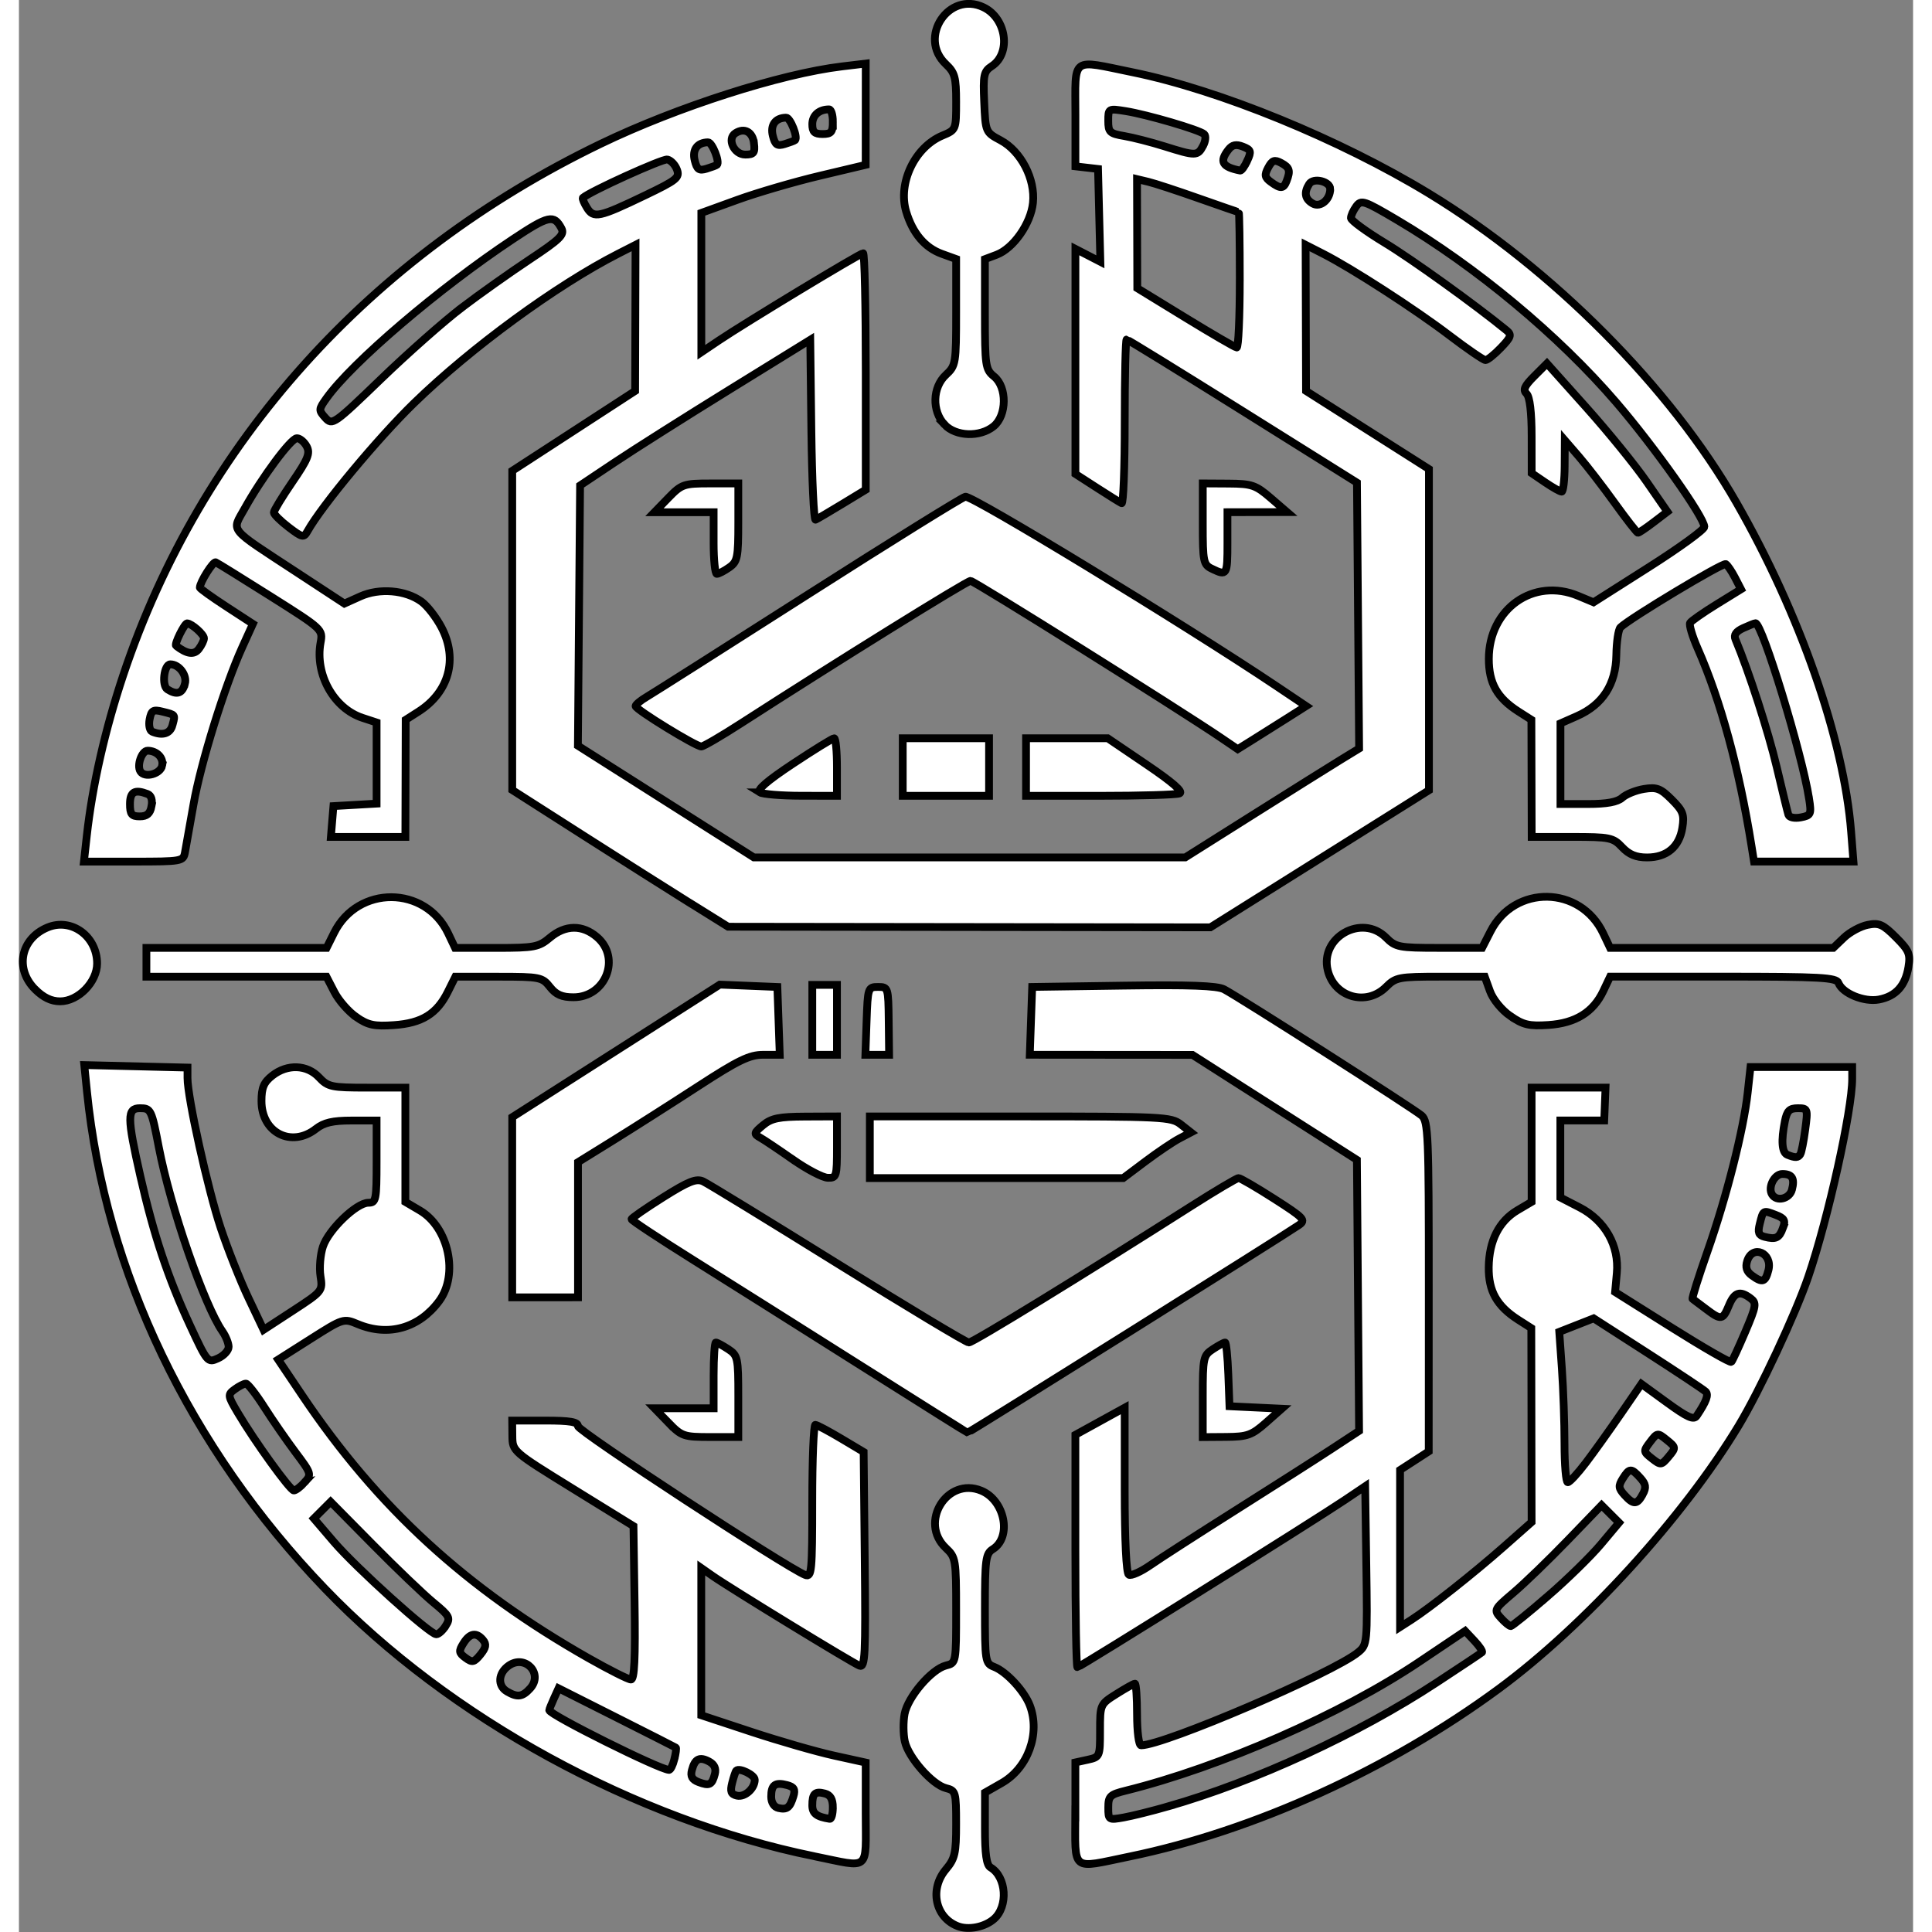
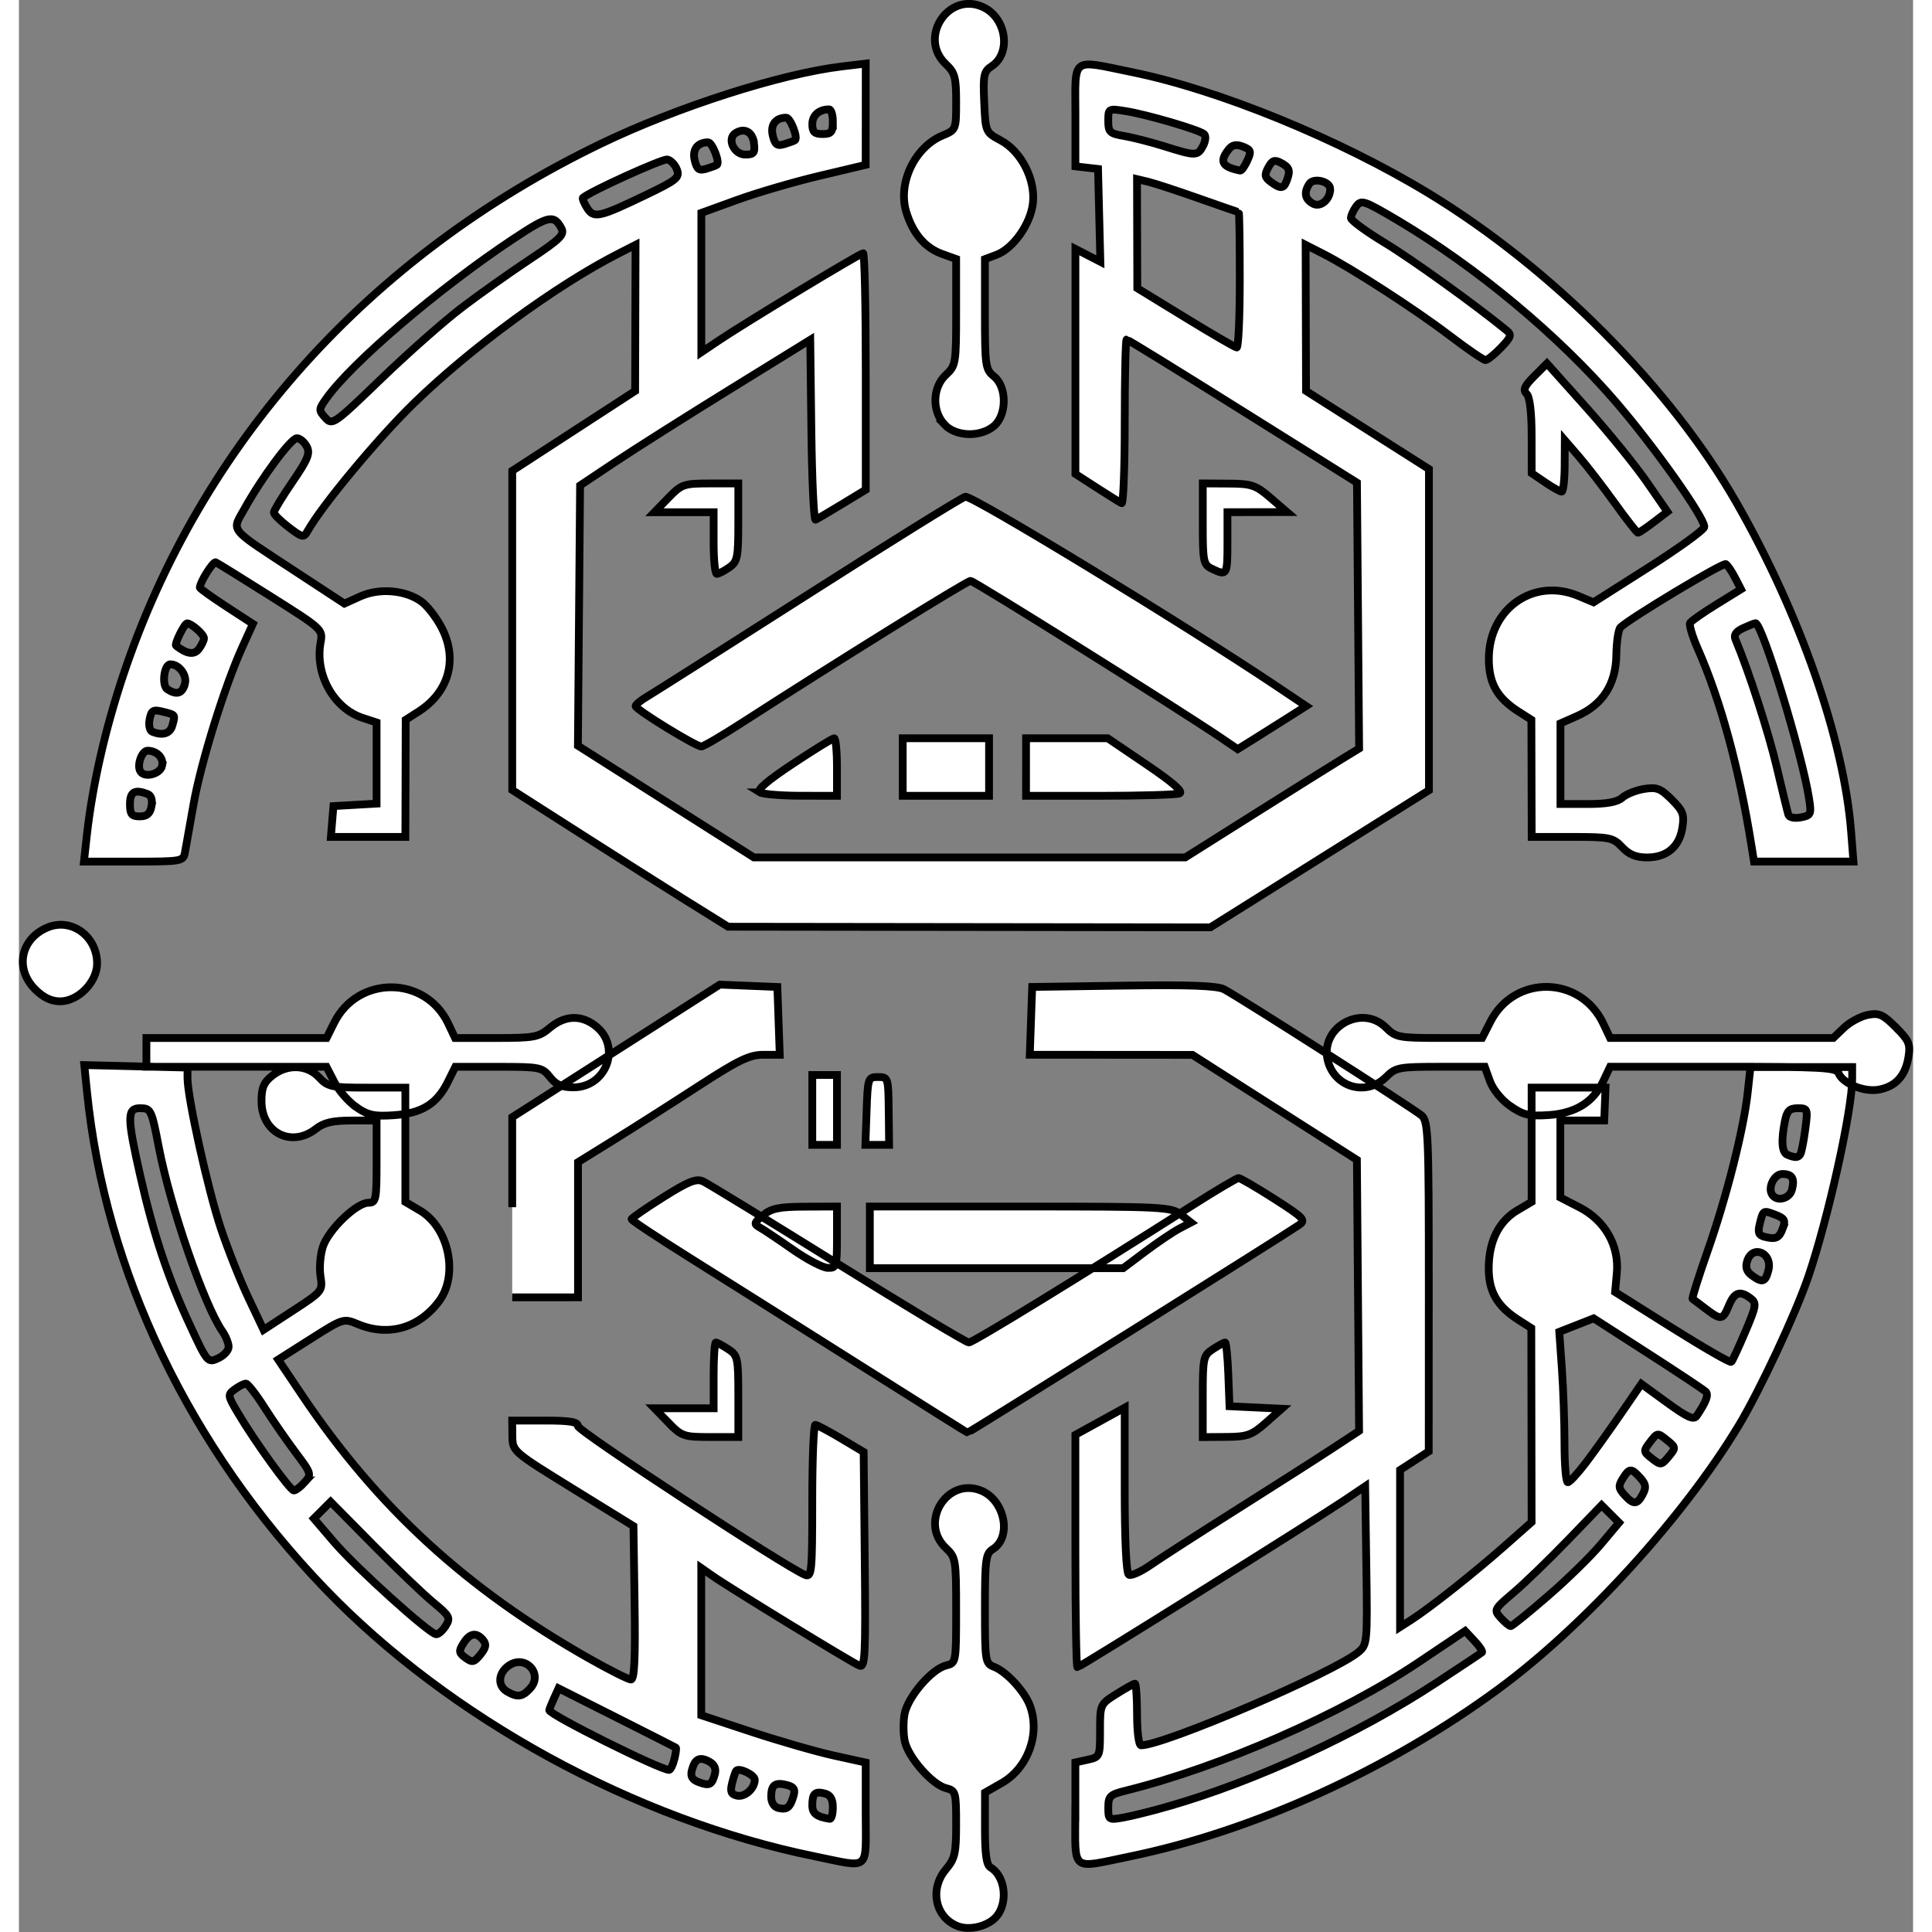
<svg xmlns="http://www.w3.org/2000/svg" xmlns:ns1="http://sodipodi.sourceforge.net/DTD/sodipodi-0.dtd" xmlns:ns2="http://www.inkscape.org/namespaces/inkscape" xmlns:ns3="http://www.openswatchbook.org/uri/2009/osb" width="64px" height="64px" viewBox="0 0 121.923 124.361" version="1.1" id="svg8" ns1:docname="logo1.svg" ns2:version="0.92.3 (2405546, 2018-03-11)">
  <rect x="0" y="0" width="121.923" height="124.361" fill="#808080" stroke="none" />
  <defs id="defs2">
    <linearGradient id="linearGradient2481" ns3:paint="solid">
      <stop style="stop-color:#000000;stop-opacity:1;" offset="0" id="stop2479" />
    </linearGradient>
    <linearGradient id="linearGradient2473" ns3:paint="solid">
      <stop style="stop-color:#000000;stop-opacity:1;" offset="0" id="stop2471" />
    </linearGradient>
    <linearGradient id="linearGradient2451" ns3:paint="solid">
      <stop style="stop-color:#000000;stop-opacity:1;" offset="0" id="stop2449" />
    </linearGradient>
    <linearGradient id="linearGradient1011" ns3:paint="solid">
      <stop style="stop-color:#ffffff;stop-opacity:1;" offset="0" id="stop1009" />
    </linearGradient>
    <linearGradient id="linearGradient831" ns3:paint="solid">
      <stop style="stop-color:#000f0f;stop-opacity:1;" offset="0" id="stop829" />
    </linearGradient>
  </defs>
  <ns1:namedview id="base" pagecolor="#ffffff" bordercolor="#666666" borderopacity="1.0" ns2:pageopacity="0.0" ns2:pageshadow="2" ns2:zoom="1.4" ns2:cx="70.204199" ns2:cy="190.41752" ns2:document-units="mm" ns2:current-layer="layer1" showgrid="false" ns2:window-width="2560" ns2:window-height="1390" ns2:window-x="0" ns2:window-y="0" ns2:window-maximized="1" fit-margin-top="0" fit-margin-left="0" fit-margin-right="0" fit-margin-bottom="0" />
  <g ns2:label="Layer 1" ns2:groupmode="layer" id="layer1" transform="translate(-42.09,-74.476)">
-     <path style="opacity:1;fill:#ffffff;fill-opacity:1;stroke:#000000;stroke-width:0.5;stroke-miterlimit:4;stroke-dasharray:none;paint-order:fill markers stroke" d="m 102.512,198.459 c -1.447,-0.567 -1.823,-2.384 -0.756,-3.652 0.586,-0.697 0.661,-1.029 0.661,-2.926 0,-2.056 -0.026,-2.146 -0.655,-2.304 -0.883,-0.222 -2.421,-1.97 -2.65,-3.012 -0.102,-0.464 -0.108,-1.259 -0.013,-1.765 0.205,-1.092 1.736,-2.884 2.663,-3.116 0.654,-0.164 0.655,-0.168 0.655,-3.553 0,-3.272 -0.023,-3.41 -0.661,-4.01 -1.751,-1.645 0.078,-4.603 2.281,-3.691 1.521,0.63 1.984,2.989 0.738,3.767 -0.456,0.285 -0.505,0.657 -0.505,3.83 0,3.4 0.019,3.522 0.595,3.746 0.791,0.307 1.949,1.559 2.298,2.485 0.684,1.81 -0.119,4.023 -1.811,4.989 l -1.078,0.616 -0.002,2.302 c -0.002,1.657 0.098,2.361 0.356,2.514 1.029,0.608 1.156,2.513 0.222,3.324 -0.603,0.524 -1.646,0.727 -2.338,0.456 z M 93.29,193.963 C 81.741,191.603 69.803,185.076 61.794,176.742 53.067,167.66 47.639,156.328 46.471,144.753 l -0.174,-1.72 3.322,0.081 3.322,0.081 v 0.679 c 0,1.253 1.307,7.15 2.138,9.649 0.453,1.361 1.258,3.391 1.79,4.513 l 0.967,2.039 1.908,-1.245 c 1.886,-1.231 1.906,-1.256 1.756,-2.21 -0.083,-0.531 -0.012,-1.386 0.158,-1.901 0.359,-1.088 2.157,-2.823 2.926,-2.823 0.493,0 0.528,-0.178 0.528,-2.646 v -2.646 h -1.612 c -1.211,0 -1.779,0.132 -2.285,0.529 -1.579,1.242 -3.512,0.26 -3.512,-1.784 0,-0.86 0.146,-1.203 0.697,-1.637 0.966,-0.76 2.232,-0.712 3.007,0.113 0.577,0.614 0.799,0.661 3.089,0.661 h 2.467 v 3.678 3.678 l 0.941,0.555 c 1.853,1.093 2.496,4.123 1.237,5.824 -1.293,1.747 -3.272,2.309 -5.237,1.488 -0.917,-0.383 -0.944,-0.374 -3.027,0.948 l -2.101,1.334 1.557,2.316 c 4.848,7.21 10.545,12.436 18.435,16.91 1.327,0.753 2.55,1.368 2.718,1.368 0.222,0 0.286,-1.343 0.233,-4.938 l -0.072,-4.938 -3.893,-2.404 c -3.885,-2.399 -3.893,-2.406 -3.903,-3.396 l -0.01,-0.992 h 2.117 c 1.608,0 2.117,0.086 2.117,0.36 0,0.316 13.46,9.129 14.628,9.577 0.417,0.16 0.453,-0.211 0.453,-4.749 0,-2.708 0.089,-4.918 0.198,-4.913 0.109,0.006 0.853,0.401 1.654,0.878 l 1.455,0.868 0.071,6.957 c 0.063,6.164 0.024,6.939 -0.336,6.801 -0.45,-0.173 -8.306,-4.974 -9.459,-5.781 l -0.728,-0.509 v 4.74 4.74 l 3.241,1.071 c 1.783,0.589 4.164,1.274 5.292,1.522 l 2.051,0.451 v 3.281 c 0,3.786 0.348,3.497 -3.307,2.75 z m 1.191,-3.142 c 0,-0.533 -0.155,-0.803 -0.514,-0.897 -0.637,-0.167 -0.809,-0.005 -0.809,0.759 0,0.526 0.276,0.739 1.124,0.871 0.109,0.017 0.198,-0.313 0.198,-0.732 z m -2.536,-0.726 c 0.131,-0.433 0.036,-0.597 -0.413,-0.715 -0.767,-0.201 -1.02,-0.016 -1.02,0.744 0,0.38 0.182,0.668 0.463,0.732 0.557,0.128 0.747,-0.021 0.97,-0.762 z m -2.491,-1.058 c 0,-0.305 -0.985,-0.79 -1.189,-0.586 -0.05,0.05 -0.17,0.407 -0.267,0.794 -0.138,0.552 -0.072,0.727 0.309,0.815 0.506,0.116 1.147,-0.455 1.147,-1.023 z m -2.569,-0.363 c 0.094,-0.358 -0.03,-0.628 -0.37,-0.81 -0.615,-0.329 -0.917,-0.177 -1.109,0.557 -0.104,0.398 0.015,0.609 0.431,0.767 0.698,0.264 0.866,0.181 1.048,-0.514 z m -2.606,-0.958 c 0.096,-0.381 0.138,-0.717 0.095,-0.747 -0.043,-0.03 -1.76,-0.901 -3.815,-1.936 l -3.735,-1.882 -0.299,0.657 c -0.165,0.361 -0.299,0.7 -0.299,0.752 0,0.288 7.087,3.82 7.71,3.843 0.093,0.003 0.248,-0.305 0.344,-0.686 z m -9.279,-4.561 c 0.858,-0.948 -0.325,-2.205 -1.38,-1.466 -0.689,0.482 -0.741,1.302 -0.107,1.671 0.671,0.391 0.987,0.347 1.487,-0.205 z m -3.036,-3.115 c -0.431,-0.519 -0.849,-0.449 -1.262,0.213 -0.316,0.505 -0.299,0.62 0.135,0.938 0.433,0.318 0.552,0.291 0.961,-0.213 0.357,-0.44 0.396,-0.661 0.166,-0.938 z m -2.398,-0.917 c 0.316,-0.506 0.246,-0.637 -0.796,-1.494 -0.628,-0.517 -2.374,-2.187 -3.88,-3.712 l -2.738,-2.773 -0.539,0.539 -0.539,0.539 1.292,1.509 c 1.421,1.659 6.162,5.937 6.586,5.943 0.147,0.002 0.423,-0.246 0.613,-0.551 z m -9.088,-9.23 c 0.46,-0.508 0.442,-0.566 -0.574,-1.918 -0.576,-0.767 -1.484,-2.079 -2.017,-2.916 -0.533,-0.837 -1.067,-1.521 -1.186,-1.521 -0.12,0 -0.439,0.162 -0.711,0.361 -0.476,0.348 -0.47,0.402 0.191,1.521 1.074,1.82 3.367,4.997 3.607,4.997 0.119,0 0.43,-0.236 0.691,-0.524 z m -4.89,-8.72 c 0,-0.235 -0.18,-0.684 -0.399,-0.998 -1.164,-1.662 -3.356,-8.005 -4.095,-11.851 -0.465,-2.421 -0.51,-2.514 -1.212,-2.514 -0.841,0 -0.838,0.576 0.021,4.366 0.854,3.768 1.781,6.555 3.191,9.593 1.122,2.417 1.146,2.445 1.815,2.14 0.373,-0.17 0.679,-0.502 0.679,-0.737 z m 54.504,30.035 v -3.286 l 0.794,-0.174 c 0.781,-0.172 0.794,-0.201 0.794,-1.87 0,-1.689 0.004,-1.698 1.053,-2.36 0.579,-0.366 1.115,-0.665 1.191,-0.665 0.076,0 0.138,0.893 0.138,1.984 0,1.109 0.113,1.984 0.257,1.984 1.477,0 12.358,-4.663 13.972,-5.987 0.595,-0.488 0.602,-0.565 0.529,-5.591 l -0.074,-5.096 -1.323,0.891 c -1.958,1.319 -17.049,10.756 -17.2,10.756 -0.071,0 -0.13,-3.366 -0.13,-7.48 v -7.48 l 1.587,-0.873 1.587,-0.873 v 5.294 c 0,3.252 0.102,5.357 0.265,5.458 0.146,0.09 0.771,-0.187 1.389,-0.617 0.618,-0.429 3.088,-2.021 5.489,-3.536 2.401,-1.515 5.171,-3.284 6.155,-3.93 l 1.789,-1.175 -0.07,-8.724 -0.07,-8.724 -5.292,-3.378 -5.292,-3.378 -5.236,-0.004 -5.236,-0.004 0.077,-2.183 0.077,-2.183 5.869,-0.085 c 4.246,-0.062 6.039,0.004 6.482,0.237 1.019,0.535 12.22,7.692 12.718,8.125 0.427,0.372 0.463,1.236 0.46,11.012 l -0.003,10.608 -0.923,0.598 -0.923,0.598 v 5.055 5.055 l 0.728,-0.467 c 1.187,-0.761 4.04,-3.017 5.953,-4.708 l 1.786,-1.578 -0.01,-6.245 -0.01,-6.245 -0.828,-0.529 c -1.389,-0.888 -1.932,-1.853 -1.912,-3.394 0.023,-1.697 0.661,-2.961 1.85,-3.663 l 0.91,-0.537 v -3.678 -3.678 h 2.379 2.379 l -0.042,1.058 -0.042,1.058 h -1.412 -1.412 v 2.478 2.478 l 1.239,0.638 c 1.637,0.843 2.557,2.464 2.396,4.226 l -0.111,1.22 3.679,2.313 c 2.023,1.272 3.735,2.256 3.805,2.187 0.069,-0.069 0.474,-0.945 0.899,-1.945 0.709,-1.668 0.737,-1.847 0.336,-2.15 -0.682,-0.515 -1.039,-0.397 -1.395,0.463 -0.393,0.948 -0.499,0.963 -1.486,0.215 -0.42,-0.318 -0.804,-0.607 -0.853,-0.641 -0.049,-0.034 0.384,-1.411 0.963,-3.06 1.221,-3.478 2.326,-7.841 2.586,-10.207 l 0.181,-1.654 h 3.273 3.273 v 0.759 c 0,2.019 -1.542,8.975 -2.819,12.721 -0.827,2.423 -3.134,7.359 -4.494,9.611 -3.563,5.902 -9.899,12.851 -15.441,16.933 -7.026,5.176 -15.771,9.149 -23.747,10.79 -3.84,0.79 -3.505,1.055 -3.505,-2.771 z m 5.953,-0.451 c 5.605,-1.6 12.255,-4.665 17.284,-7.966 1.554,-1.02 2.875,-1.9 2.936,-1.956 0.061,-0.056 -0.158,-0.388 -0.487,-0.738 l -0.598,-0.637 -2.93,1.971 c -5.006,3.368 -12.802,6.791 -18.916,8.307 -1.018,0.252 -1.124,0.355 -1.124,1.092 0,0.795 0.022,0.809 0.992,0.635 0.546,-0.098 1.826,-0.416 2.844,-0.707 z m 24.477,-13.555 c 1.235,-1.07 2.768,-2.569 3.406,-3.331 l 1.16,-1.384 -0.562,-0.562 -0.562,-0.562 -2.185,2.264 c -1.202,1.245 -2.769,2.76 -3.482,3.365 -1.265,1.075 -1.285,1.114 -0.819,1.628 0.262,0.29 0.549,0.527 0.638,0.527 0.088,0 1.171,-0.876 2.406,-1.946 z m 6.094,-6.542 c 0.235,-0.44 0.202,-0.654 -0.164,-1.058 -0.579,-0.64 -0.699,-0.635 -1.125,0.047 -0.295,0.472 -0.278,0.629 0.11,1.058 0.583,0.644 0.815,0.634 1.179,-0.047 z m -3.665,-2.029 c 0.525,-0.691 1.543,-2.116 2.264,-3.165 l 1.31,-1.908 1.66,1.208 c 1.303,0.948 1.712,1.131 1.9,0.85 0.625,-0.933 0.782,-1.359 0.577,-1.563 -0.123,-0.122 -1.795,-1.233 -3.715,-2.469 l -3.493,-2.247 -1.107,0.435 -1.107,0.435 0.168,2.368 c 0.092,1.302 0.168,3.481 0.168,4.841 0,1.36 0.095,2.473 0.21,2.473 0.116,0 0.639,-0.566 1.164,-1.257 z m 5.212,-1.465 c -0.593,-0.48 -0.613,-0.478 -1.071,0.124 -0.452,0.593 -0.448,0.628 0.118,1.072 0.561,0.44 0.605,0.435 1.071,-0.124 0.475,-0.57 0.473,-0.594 -0.118,-1.072 z m 6.541,-10.933 c 0.278,-1.108 -1.026,-1.667 -1.368,-0.587 -0.128,0.402 -0.038,0.681 0.297,0.926 0.685,0.501 0.875,0.441 1.071,-0.339 z m 0.931,-2.706 c 0.181,-0.491 0.101,-0.635 -0.474,-0.854 -0.81,-0.308 -0.79,-0.32 -1.017,0.588 -0.138,0.55 -0.071,0.73 0.309,0.827 0.731,0.186 0.943,0.086 1.183,-0.561 z m 0.582,-2.471 c 0.19,-0.725 0.015,-1.012 -0.616,-1.012 -0.518,0 -0.95,0.859 -0.665,1.321 0.298,0.483 1.126,0.283 1.281,-0.308 z m 0.541,-2.284 c 0.073,-0.118 0.214,-0.832 0.314,-1.587 0.178,-1.338 0.165,-1.374 -0.48,-1.374 -0.53,0 -0.695,0.165 -0.828,0.827 -0.255,1.274 -0.198,2.026 0.165,2.173 0.504,0.203 0.684,0.195 0.828,-0.038 z m -72.861,17.279 -0.898,-0.926 h 1.904 1.904 v -2.117 c 0,-1.164 0.064,-2.117 0.142,-2.117 0.078,0 0.435,0.192 0.794,0.427 0.62,0.406 0.652,0.555 0.652,3.043 v 2.615 h -1.8 c -1.71,0 -1.845,-0.046 -2.698,-0.926 z m 34.396,-1.689 c 0,-2.488 0.032,-2.636 0.652,-3.043 0.359,-0.235 0.711,-0.427 0.783,-0.427 0.072,0 0.165,0.923 0.208,2.051 l 0.077,2.051 1.682,0.08 1.682,0.08 -1.021,0.902 c -0.904,0.798 -1.195,0.903 -2.542,0.913 l -1.521,0.011 z m -22.093,-2.036 c -3.784,-2.392 -8.635,-5.45 -10.781,-6.794 -2.146,-1.345 -3.9,-2.504 -3.897,-2.577 0.003,-0.073 0.918,-0.707 2.034,-1.409 1.637,-1.03 2.134,-1.228 2.574,-1.025 0.3,0.138 4.205,2.528 8.679,5.311 4.474,2.783 8.265,5.06 8.425,5.06 0.266,0 7.398,-4.373 14.32,-8.78 1.558,-0.992 2.927,-1.804 3.043,-1.804 0.115,3e-5 1.149,0.602 2.298,1.338 1.92,1.23 2.048,1.366 1.587,1.685 -0.951,0.659 -21.259,13.381 -21.331,13.363 -0.04,-0.01 -3.167,-1.976 -6.951,-4.368 z M 73.843,152.185 v -5.797 l 6.681,-4.267 6.681,-4.267 1.852,0.076 1.852,0.076 0.077,2.183 0.077,2.183 h -1.067 c -0.881,0 -1.607,0.351 -4.178,2.022 -1.711,1.112 -4.153,2.667 -5.426,3.456 l -2.315,1.434 v 4.35 4.35 H 75.96 73.843 Z m 18.07,-3.066 c -0.903,-0.633 -1.852,-1.269 -2.108,-1.413 -0.431,-0.241 -0.416,-0.304 0.186,-0.805 0.533,-0.443 1.032,-0.545 2.704,-0.552 l 2.051,-0.009 v 1.984 c 0,1.887 -0.029,1.983 -0.595,1.965 -0.327,-0.011 -1.334,-0.537 -2.237,-1.171 z m 4.949,-0.795 v -1.984 h 9.682 c 9.185,0 9.715,0.026 10.335,0.514 l 0.653,0.514 -0.744,0.391 c -0.409,0.215 -1.391,0.877 -2.181,1.47 l -1.437,1.08 h -8.154 -8.154 z m -3.704,-8.202 v -2.249 h 0.794 0.794 v 2.249 2.249 h -0.794 -0.794 z m 3.495,0.066 c 0.075,-2.131 0.092,-2.183 0.738,-2.183 0.65,0 0.662,0.037 0.686,2.183 l 0.025,2.183 h -0.763 -0.763 l 0.077,-2.183 z m -32.841,-0.241 c -0.497,-0.34 -1.133,-1.065 -1.415,-1.611 l -0.512,-0.992 h -5.795 -5.795 v -0.926 -0.926 h 5.799 5.799 l 0.485,-0.975 c 1.528,-3.072 5.877,-3.048 7.343,0.042 l 0.443,0.933 h 2.661 c 2.453,0 2.723,-0.052 3.447,-0.661 0.989,-0.833 2.09,-0.845 3.033,-0.034 1.552,1.335 0.557,3.871 -1.52,3.871 -0.744,0 -1.123,-0.166 -1.513,-0.661 -0.496,-0.631 -0.65,-0.661 -3.305,-0.661 H 70.182 l -0.485,0.975 c -0.705,1.418 -1.67,2.015 -3.458,2.14 -1.273,0.089 -1.674,0.004 -2.428,-0.512 z m 74.277,-0.07 c -0.56,-0.388 -1.117,-1.071 -1.31,-1.605 l -0.336,-0.929 h -2.845 c -2.682,0 -2.883,0.038 -3.507,0.661 -1.258,1.258 -3.316,0.679 -3.751,-1.057 -0.536,-2.136 2.193,-3.677 3.751,-2.118 0.621,0.621 0.83,0.661 3.422,0.661 h 2.761 l 0.538,-1.054 c 1.548,-3.035 5.793,-2.964 7.257,0.121 l 0.443,0.933 h 7.183 7.183 l 0.686,-0.657 c 0.377,-0.361 1.066,-0.733 1.53,-0.826 0.729,-0.146 0.977,-0.037 1.81,0.796 0.852,0.852 0.947,1.077 0.811,1.917 -0.196,1.211 -0.814,1.891 -1.901,2.095 -0.95,0.178 -2.343,-0.393 -2.601,-1.067 -0.135,-0.352 -1.13,-0.407 -7.428,-0.407 h -7.272 l -0.442,0.931 c -0.646,1.361 -1.79,2.067 -3.534,2.182 -1.242,0.082 -1.625,-0.009 -2.447,-0.579 z M 43.131,138.158 c -1.326,-1.326 -0.935,-3.264 0.804,-3.985 1.533,-0.635 3.186,0.57 3.186,2.324 0,1.193 -1.215,2.434 -2.381,2.434 -0.57,0 -1.08,-0.246 -1.608,-0.773 z m 42.195,-5.53 c -1.324,-0.826 -4.45,-2.806 -6.945,-4.401 l -4.537,-2.899 v -10.273 -10.273 l 3.955,-2.57 3.955,-2.57 0.013,-4.702 0.013,-4.702 -1.12,0.571 c -3.977,2.029 -9.457,6.038 -13.131,9.608 -2.33,2.264 -5.945,6.608 -6.862,8.248 -0.246,0.439 -0.332,0.421 -1.217,-0.254 -0.524,-0.4 -0.953,-0.826 -0.953,-0.947 0,-0.121 0.54,-1.009 1.199,-1.972 1,-1.46 1.152,-1.839 0.917,-2.28 -0.155,-0.29 -0.44,-0.528 -0.632,-0.528 -0.378,0 -2.247,2.517 -3.372,4.54 -0.832,1.497 -1.101,1.166 3.299,4.051 l 3.131,2.053 1.027,-0.463 c 1.227,-0.553 2.91,-0.411 3.933,0.333 0.376,0.274 0.96,1.027 1.297,1.673 1.06,2.035 0.479,4.153 -1.484,5.408 l -0.828,0.529 -0.01,3.77 -0.01,3.77 h -2.397 -2.397 l 0.082,-0.992 0.082,-0.992 1.389,-0.08 1.389,-0.08 v -2.611 -2.611 l -0.913,-0.301 c -1.845,-0.609 -3.064,-2.797 -2.694,-4.833 0.156,-0.855 0.138,-0.871 -3.197,-2.977 -1.844,-1.164 -3.442,-2.154 -3.551,-2.2 -0.168,-0.071 -1.022,1.288 -1.022,1.626 0,0.063 0.768,0.615 1.707,1.226 l 1.707,1.112 -0.681,1.499 c -1.134,2.498 -2.668,7.435 -3.137,10.098 -0.243,1.382 -0.492,2.781 -0.553,3.109 -0.108,0.578 -0.202,0.595 -3.307,0.595 H 46.274 l 0.183,-1.654 c 0.357,-3.231 1.177,-6.846 2.348,-10.351 4.985,-14.92 15.868,-27.031 30.727,-34.196 4.928,-2.377 11.588,-4.512 15.544,-4.985 l 1.521,-0.182 -0.002,3.26 -0.002,3.26 -2.974,0.706 c -1.636,0.388 -4.016,1.084 -5.289,1.546 l -2.315,0.84 v 4.486 4.486 l 1.124,-0.758 c 1.69,-1.139 9.096,-5.617 9.29,-5.617 0.093,0 0.169,3.425 0.169,7.611 v 7.611 l -1.517,0.922 c -0.835,0.507 -1.606,0.961 -1.715,1.008 -0.108,0.048 -0.229,-2.539 -0.269,-5.747 l -0.071,-5.834 -5.159,3.186 c -2.838,1.753 -6.171,3.862 -7.408,4.689 l -2.249,1.502 -0.07,8.376 -0.07,8.376 5.663,3.596 5.663,3.596 h 13.883 13.883 l 4.469,-2.816 c 2.458,-1.549 4.977,-3.127 5.597,-3.506 l 1.128,-0.689 -0.07,-8.558 -0.07,-8.558 -7.353,-4.605 c -4.044,-2.533 -7.408,-4.605 -7.474,-4.605 -0.067,0 -0.121,2.391 -0.121,5.314 0,2.923 -0.089,5.272 -0.198,5.222 -0.109,-0.051 -0.824,-0.495 -1.587,-0.988 l -1.389,-0.896 v -7.243 -7.243 l 0.803,0.415 0.803,0.415 -0.075,-2.988 -0.075,-2.988 -0.728,-0.084 -0.728,-0.084 v -3.29 c 0,-3.845 -0.345,-3.586 3.684,-2.765 5.575,1.136 13.323,4.306 19.07,7.801 7.938,4.829 15.552,12.484 19.802,19.911 4.089,7.145 6.915,15.256 7.376,21.173 l 0.15,1.918 h -3.201 -3.201 l -0.158,-0.992 c -0.8,-5.012 -1.989,-9.374 -3.469,-12.728 -0.344,-0.78 -0.563,-1.519 -0.486,-1.643 0.077,-0.124 0.845,-0.661 1.708,-1.194 l 1.569,-0.968 -0.385,-0.745 c -0.212,-0.41 -0.479,-0.803 -0.594,-0.874 -0.186,-0.115 -6.176,3.483 -6.783,4.074 -0.133,0.129 -0.252,0.933 -0.265,1.787 -0.028,1.876 -0.879,3.192 -2.535,3.923 l -1.06,0.468 v 2.595 2.595 h 1.765 c 1.219,0 1.905,-0.126 2.216,-0.408 0.248,-0.225 0.877,-0.477 1.398,-0.562 0.815,-0.132 1.063,-0.037 1.785,0.685 0.73,0.73 0.818,0.965 0.682,1.819 -0.197,1.23 -1.003,1.906 -2.273,1.906 -0.706,0 -1.158,-0.186 -1.604,-0.661 -0.581,-0.619 -0.79,-0.661 -3.221,-0.661 h -2.6 l -0.01,-3.77 -0.01,-3.77 -0.828,-0.529 c -1.378,-0.881 -1.911,-1.827 -1.911,-3.391 0,-3.228 2.877,-5.257 5.751,-4.056 l 0.991,0.414 3.565,-2.266 c 1.961,-1.246 3.565,-2.412 3.565,-2.59 0,-0.613 -3.213,-5.152 -5.672,-8.013 -3.71,-4.317 -9.022,-8.737 -14.116,-11.746 -2.124,-1.254 -2.298,-1.312 -2.621,-0.871 -0.19,0.26 -0.343,0.599 -0.339,0.753 0.004,0.154 0.977,0.867 2.163,1.585 1.752,1.06 5.854,4.009 7.846,5.64 0.353,0.289 0.309,0.429 -0.357,1.124 -0.418,0.437 -0.865,0.794 -0.992,0.794 -0.127,0 -1.165,-0.711 -2.308,-1.581 -2.216,-1.687 -6.293,-4.323 -8.145,-5.265 l -1.124,-0.573 0.013,4.702 0.013,4.702 3.956,2.514 3.956,2.514 2.6e-4,10.338 3.4e-4,10.338 -7.036,4.412 -7.036,4.412 -15.52,-0.02 -15.52,-0.02 -2.408,-1.501 z m 71.991,-6.761 c -0.448,-2.874 -3.017,-11.277 -3.448,-11.277 -0.053,0 -0.405,0.14 -0.781,0.312 -0.472,0.215 -0.63,0.441 -0.509,0.728 0.863,2.051 2.121,5.944 2.658,8.221 0.36,1.528 0.699,2.912 0.752,3.076 0.056,0.169 0.4,0.24 0.798,0.164 0.657,-0.126 0.69,-0.2 0.53,-1.224 z m -106.695,0.511 c 0.078,-0.41 -0.016,-0.702 -0.255,-0.794 -0.827,-0.317 -1.13,-0.144 -1.13,0.648 0,0.66 0.106,0.794 0.631,0.794 0.459,0 0.664,-0.176 0.755,-0.648 z m 0.689,-2.627 c 0.095,-0.498 -0.343,-0.946 -0.932,-0.954 -0.38,-0.005 -0.715,0.94 -0.473,1.332 0.276,0.446 1.3,0.171 1.405,-0.378 z m 0.663,-2.6 c 0.182,-0.695 0.214,-0.653 -0.652,-0.87 -0.593,-0.149 -0.711,-0.077 -0.821,0.498 -0.071,0.37 0.003,0.726 0.164,0.793 0.681,0.281 1.166,0.125 1.309,-0.421 z m 0.8,-2.657 c 0.149,-0.559 -0.371,-1.257 -0.937,-1.257 -0.409,0 -0.57,1.371 -0.189,1.612 0.606,0.384 0.958,0.273 1.125,-0.355 z m 1.226,-2.932 c 0,-0.249 -0.784,-0.946 -1.082,-0.962 -0.169,-0.009 -0.839,1.345 -0.714,1.442 0.695,0.54 1.163,0.606 1.465,0.208 0.182,-0.24 0.331,-0.549 0.331,-0.687 z M 70.605,94.269 c 1.126,-0.855 3.086,-2.244 4.354,-3.086 1.975,-1.312 2.269,-1.6 2.049,-2.012 -0.483,-0.903 -0.823,-0.828 -3.117,0.696 -4.755,3.157 -10.371,7.95 -12.01,10.252 -0.504,0.707 -0.507,0.766 -0.067,1.252 0.45,0.497 0.545,0.43 3.603,-2.518 1.728,-1.666 4.062,-3.728 5.189,-4.583 z m 50.07,-1.772 c 0,-2.401 -0.03,-4.366 -0.066,-4.366 -0.036,-4e-5 -1.197,-0.4 -2.58,-0.889 -1.382,-0.489 -2.841,-0.968 -3.241,-1.063 l -0.728,-0.174 0.009,3.511 0.009,3.511 3.1,1.899 c 1.705,1.044 3.189,1.907 3.298,1.918 0.109,0.011 0.198,-1.945 0.198,-4.346 z m -38.281,-5.446 c 2.043,-0.98 2.242,-1.141 2.052,-1.656 -0.116,-0.314 -0.395,-0.607 -0.62,-0.652 -0.311,-0.061 -4.982,2.058 -5.437,2.467 -0.046,0.042 0.073,0.33 0.265,0.641 0.432,0.699 0.764,0.628 3.74,-0.8 z m 44.102,-0.408 c 0,-0.494 -1.081,-0.755 -1.352,-0.326 -0.353,0.557 -0.278,0.97 0.227,1.261 0.487,0.28 1.124,-0.249 1.124,-0.934 z m -2.806,-0.518 c 0.256,-0.667 0.194,-0.868 -0.357,-1.163 -0.423,-0.226 -0.575,-0.171 -0.827,0.3 -0.257,0.48 -0.228,0.637 0.172,0.929 0.624,0.456 0.817,0.443 1.013,-0.067 z m -36.67,-1.038 c 0.201,-0.173 -0.303,-1.453 -0.571,-1.45 -0.694,0.009 -1.034,0.474 -0.858,1.173 0.146,0.58 0.281,0.673 0.763,0.525 0.323,-0.099 0.622,-0.211 0.666,-0.248 z m 34.141,-0.272 c 0.271,-0.594 0.238,-0.697 -0.288,-0.902 -0.435,-0.169 -0.682,-0.118 -0.925,0.192 -0.606,0.775 -0.413,1.12 0.751,1.35 0.086,0.017 0.293,-0.271 0.461,-0.64 z m -31.755,-1.113 c -0.085,-0.738 -0.619,-1.029 -1.198,-0.654 -0.559,0.362 -0.091,1.379 0.634,1.379 0.551,0 0.636,-0.109 0.564,-0.725 z m 28.903,0.168 c 0.164,-0.307 0.198,-0.648 0.075,-0.759 -0.303,-0.275 -3.666,-1.261 -5.052,-1.482 -1.116,-0.178 -1.124,-0.173 -1.124,0.625 0,0.728 0.097,0.821 1.028,0.978 0.565,0.096 1.726,0.393 2.58,0.661 2.026,0.636 2.141,0.635 2.493,-0.022 z m -26.262,-0.37 c 0.201,-0.173 -0.303,-1.453 -0.571,-1.45 -0.694,0.009 -1.034,0.474 -0.858,1.173 0.146,0.58 0.281,0.673 0.763,0.525 0.323,-0.099 0.622,-0.211 0.666,-0.248 z m 2.435,-1.189 c 0,-0.437 -0.109,-0.794 -0.243,-0.794 -0.648,0 -1.08,0.382 -1.08,0.954 0,0.499 0.14,0.633 0.661,0.633 0.559,0 0.661,-0.123 0.661,-0.794 z m -4.7,43.171 c -0.226,-0.144 0.463,-0.741 2.134,-1.848 1.357,-0.9 2.55,-1.636 2.649,-1.636 0.1,0 0.181,0.833 0.181,1.852 v 1.852 l -2.315,-0.004 c -1.273,-0.002 -2.465,-0.1 -2.649,-0.216 z m 9.198,-1.632 v -1.852 h 2.778 2.778 v 1.852 1.852 h -2.778 -2.778 z m 7.937,0 v -1.852 h 2.629 2.629 l 2.508,1.7 c 1.681,1.14 2.377,1.75 2.111,1.852 -0.218,0.084 -2.529,0.152 -5.137,0.152 h -4.741 z m 12.568,-1.87 c -2.781,-1.886 -15.907,-10.111 -16.14,-10.113 -0.237,-0.002 -8.674,5.235 -14.76,9.161 -1.278,0.825 -2.435,1.5 -2.57,1.5 -0.351,0 -4.234,-2.385 -4.232,-2.599 8e-4,-0.098 0.328,-0.371 0.728,-0.605 0.399,-0.235 5.07,-3.2 10.378,-6.589 5.309,-3.39 9.863,-6.218 10.119,-6.285 0.416,-0.109 14.169,8.263 20.001,12.175 l 1.937,1.3 -1.276,0.81 c -0.702,0.446 -1.692,1.07 -2.202,1.387 l -0.926,0.577 z M 86.807,109.431 v -1.984 h -1.904 -1.904 l 0.898,-0.926 c 0.853,-0.88 0.988,-0.926 2.698,-0.926 h 1.8 v 2.499 c 0,2.282 -0.051,2.534 -0.588,2.91 -0.323,0.227 -0.681,0.412 -0.794,0.412 -0.113,0 -0.206,-0.893 -0.206,-1.984 z m 32.081,1.661 c -0.558,-0.269 -0.595,-0.452 -0.595,-2.893 v -2.605 l 1.654,0.01 c 1.497,0.009 1.754,0.096 2.712,0.922 l 1.058,0.912 -1.918,0.004 -1.918,0.004 v 1.984 c 0,2.075 -0.03,2.126 -0.992,1.661 z m 25.919,-4.241 c -0.759,-1.055 -1.792,-2.394 -2.296,-2.977 l -0.915,-1.058 -0.01,1.654 c -0.005,0.909 -0.092,1.654 -0.192,1.654 -0.1,0 -0.576,-0.268 -1.057,-0.595 l -0.874,-0.595 -0.002,-2.394 c -0.001,-1.524 -0.119,-2.511 -0.323,-2.716 -0.252,-0.252 -0.146,-0.497 0.493,-1.136 l 0.815,-0.815 2.545,2.844 c 1.4,1.564 3.144,3.711 3.877,4.771 l 1.332,1.927 -0.889,0.678 c -0.489,0.373 -0.942,0.678 -1.006,0.678 -0.064,0 -0.738,-0.863 -1.497,-1.918 z m -43.137,-5.044 c -0.821,-0.874 -0.78,-2.398 0.086,-3.201 0.64,-0.593 0.661,-0.725 0.661,-4.035 v -3.422 l -0.918,-0.332 c -1.095,-0.396 -1.881,-1.326 -2.299,-2.721 -0.55,-1.836 0.554,-4.15 2.335,-4.895 0.877,-0.366 0.882,-0.378 0.882,-2.171 0,-1.58 -0.082,-1.879 -0.661,-2.424 -1.821,-1.711 0.183,-4.734 2.425,-3.659 1.478,0.709 1.792,2.96 0.528,3.787 -0.515,0.337 -0.564,0.567 -0.487,2.314 0.085,1.934 0.088,1.942 1.058,2.461 1.315,0.704 2.241,2.494 2.081,4.025 -0.139,1.334 -1.258,2.931 -2.342,3.34 l -0.75,0.283 v 3.538 c 0,3.339 0.033,3.564 0.589,4.015 0.846,0.685 0.829,2.513 -0.029,3.208 -0.883,0.715 -2.434,0.661 -3.16,-0.111 z" id="path146" ns2:connector-curvature="0" />
+     <path style="opacity:1;fill:#ffffff;fill-opacity:1;stroke:#000000;stroke-width:0.5;stroke-miterlimit:4;stroke-dasharray:none;paint-order:fill markers stroke" d="m 102.512,198.459 c -1.447,-0.567 -1.823,-2.384 -0.756,-3.652 0.586,-0.697 0.661,-1.029 0.661,-2.926 0,-2.056 -0.026,-2.146 -0.655,-2.304 -0.883,-0.222 -2.421,-1.97 -2.65,-3.012 -0.102,-0.464 -0.108,-1.259 -0.013,-1.765 0.205,-1.092 1.736,-2.884 2.663,-3.116 0.654,-0.164 0.655,-0.168 0.655,-3.553 0,-3.272 -0.023,-3.41 -0.661,-4.01 -1.751,-1.645 0.078,-4.603 2.281,-3.691 1.521,0.63 1.984,2.989 0.738,3.767 -0.456,0.285 -0.505,0.657 -0.505,3.83 0,3.4 0.019,3.522 0.595,3.746 0.791,0.307 1.949,1.559 2.298,2.485 0.684,1.81 -0.119,4.023 -1.811,4.989 l -1.078,0.616 -0.002,2.302 c -0.002,1.657 0.098,2.361 0.356,2.514 1.029,0.608 1.156,2.513 0.222,3.324 -0.603,0.524 -1.646,0.727 -2.338,0.456 z M 93.29,193.963 C 81.741,191.603 69.803,185.076 61.794,176.742 53.067,167.66 47.639,156.328 46.471,144.753 l -0.174,-1.72 3.322,0.081 3.322,0.081 v 0.679 c 0,1.253 1.307,7.15 2.138,9.649 0.453,1.361 1.258,3.391 1.79,4.513 l 0.967,2.039 1.908,-1.245 c 1.886,-1.231 1.906,-1.256 1.756,-2.21 -0.083,-0.531 -0.012,-1.386 0.158,-1.901 0.359,-1.088 2.157,-2.823 2.926,-2.823 0.493,0 0.528,-0.178 0.528,-2.646 v -2.646 h -1.612 c -1.211,0 -1.779,0.132 -2.285,0.529 -1.579,1.242 -3.512,0.26 -3.512,-1.784 0,-0.86 0.146,-1.203 0.697,-1.637 0.966,-0.76 2.232,-0.712 3.007,0.113 0.577,0.614 0.799,0.661 3.089,0.661 h 2.467 v 3.678 3.678 l 0.941,0.555 c 1.853,1.093 2.496,4.123 1.237,5.824 -1.293,1.747 -3.272,2.309 -5.237,1.488 -0.917,-0.383 -0.944,-0.374 -3.027,0.948 l -2.101,1.334 1.557,2.316 c 4.848,7.21 10.545,12.436 18.435,16.91 1.327,0.753 2.55,1.368 2.718,1.368 0.222,0 0.286,-1.343 0.233,-4.938 l -0.072,-4.938 -3.893,-2.404 c -3.885,-2.399 -3.893,-2.406 -3.903,-3.396 l -0.01,-0.992 h 2.117 c 1.608,0 2.117,0.086 2.117,0.36 0,0.316 13.46,9.129 14.628,9.577 0.417,0.16 0.453,-0.211 0.453,-4.749 0,-2.708 0.089,-4.918 0.198,-4.913 0.109,0.006 0.853,0.401 1.654,0.878 l 1.455,0.868 0.071,6.957 c 0.063,6.164 0.024,6.939 -0.336,6.801 -0.45,-0.173 -8.306,-4.974 -9.459,-5.781 l -0.728,-0.509 v 4.74 4.74 l 3.241,1.071 c 1.783,0.589 4.164,1.274 5.292,1.522 l 2.051,0.451 v 3.281 c 0,3.786 0.348,3.497 -3.307,2.75 z m 1.191,-3.142 c 0,-0.533 -0.155,-0.803 -0.514,-0.897 -0.637,-0.167 -0.809,-0.005 -0.809,0.759 0,0.526 0.276,0.739 1.124,0.871 0.109,0.017 0.198,-0.313 0.198,-0.732 z m -2.536,-0.726 c 0.131,-0.433 0.036,-0.597 -0.413,-0.715 -0.767,-0.201 -1.02,-0.016 -1.02,0.744 0,0.38 0.182,0.668 0.463,0.732 0.557,0.128 0.747,-0.021 0.97,-0.762 z m -2.491,-1.058 c 0,-0.305 -0.985,-0.79 -1.189,-0.586 -0.05,0.05 -0.17,0.407 -0.267,0.794 -0.138,0.552 -0.072,0.727 0.309,0.815 0.506,0.116 1.147,-0.455 1.147,-1.023 z m -2.569,-0.363 c 0.094,-0.358 -0.03,-0.628 -0.37,-0.81 -0.615,-0.329 -0.917,-0.177 -1.109,0.557 -0.104,0.398 0.015,0.609 0.431,0.767 0.698,0.264 0.866,0.181 1.048,-0.514 z m -2.606,-0.958 c 0.096,-0.381 0.138,-0.717 0.095,-0.747 -0.043,-0.03 -1.76,-0.901 -3.815,-1.936 l -3.735,-1.882 -0.299,0.657 c -0.165,0.361 -0.299,0.7 -0.299,0.752 0,0.288 7.087,3.82 7.71,3.843 0.093,0.003 0.248,-0.305 0.344,-0.686 z m -9.279,-4.561 c 0.858,-0.948 -0.325,-2.205 -1.38,-1.466 -0.689,0.482 -0.741,1.302 -0.107,1.671 0.671,0.391 0.987,0.347 1.487,-0.205 z m -3.036,-3.115 c -0.431,-0.519 -0.849,-0.449 -1.262,0.213 -0.316,0.505 -0.299,0.62 0.135,0.938 0.433,0.318 0.552,0.291 0.961,-0.213 0.357,-0.44 0.396,-0.661 0.166,-0.938 z m -2.398,-0.917 c 0.316,-0.506 0.246,-0.637 -0.796,-1.494 -0.628,-0.517 -2.374,-2.187 -3.88,-3.712 l -2.738,-2.773 -0.539,0.539 -0.539,0.539 1.292,1.509 c 1.421,1.659 6.162,5.937 6.586,5.943 0.147,0.002 0.423,-0.246 0.613,-0.551 z m -9.088,-9.23 c 0.46,-0.508 0.442,-0.566 -0.574,-1.918 -0.576,-0.767 -1.484,-2.079 -2.017,-2.916 -0.533,-0.837 -1.067,-1.521 -1.186,-1.521 -0.12,0 -0.439,0.162 -0.711,0.361 -0.476,0.348 -0.47,0.402 0.191,1.521 1.074,1.82 3.367,4.997 3.607,4.997 0.119,0 0.43,-0.236 0.691,-0.524 z m -4.89,-8.72 c 0,-0.235 -0.18,-0.684 -0.399,-0.998 -1.164,-1.662 -3.356,-8.005 -4.095,-11.851 -0.465,-2.421 -0.51,-2.514 -1.212,-2.514 -0.841,0 -0.838,0.576 0.021,4.366 0.854,3.768 1.781,6.555 3.191,9.593 1.122,2.417 1.146,2.445 1.815,2.14 0.373,-0.17 0.679,-0.502 0.679,-0.737 z m 54.504,30.035 v -3.286 l 0.794,-0.174 c 0.781,-0.172 0.794,-0.201 0.794,-1.87 0,-1.689 0.004,-1.698 1.053,-2.36 0.579,-0.366 1.115,-0.665 1.191,-0.665 0.076,0 0.138,0.893 0.138,1.984 0,1.109 0.113,1.984 0.257,1.984 1.477,0 12.358,-4.663 13.972,-5.987 0.595,-0.488 0.602,-0.565 0.529,-5.591 l -0.074,-5.096 -1.323,0.891 c -1.958,1.319 -17.049,10.756 -17.2,10.756 -0.071,0 -0.13,-3.366 -0.13,-7.48 v -7.48 l 1.587,-0.873 1.587,-0.873 v 5.294 c 0,3.252 0.102,5.357 0.265,5.458 0.146,0.09 0.771,-0.187 1.389,-0.617 0.618,-0.429 3.088,-2.021 5.489,-3.536 2.401,-1.515 5.171,-3.284 6.155,-3.93 l 1.789,-1.175 -0.07,-8.724 -0.07,-8.724 -5.292,-3.378 -5.292,-3.378 -5.236,-0.004 -5.236,-0.004 0.077,-2.183 0.077,-2.183 5.869,-0.085 c 4.246,-0.062 6.039,0.004 6.482,0.237 1.019,0.535 12.22,7.692 12.718,8.125 0.427,0.372 0.463,1.236 0.46,11.012 l -0.003,10.608 -0.923,0.598 -0.923,0.598 v 5.055 5.055 l 0.728,-0.467 c 1.187,-0.761 4.04,-3.017 5.953,-4.708 l 1.786,-1.578 -0.01,-6.245 -0.01,-6.245 -0.828,-0.529 c -1.389,-0.888 -1.932,-1.853 -1.912,-3.394 0.023,-1.697 0.661,-2.961 1.85,-3.663 l 0.91,-0.537 v -3.678 -3.678 h 2.379 2.379 l -0.042,1.058 -0.042,1.058 h -1.412 -1.412 v 2.478 2.478 l 1.239,0.638 c 1.637,0.843 2.557,2.464 2.396,4.226 l -0.111,1.22 3.679,2.313 c 2.023,1.272 3.735,2.256 3.805,2.187 0.069,-0.069 0.474,-0.945 0.899,-1.945 0.709,-1.668 0.737,-1.847 0.336,-2.15 -0.682,-0.515 -1.039,-0.397 -1.395,0.463 -0.393,0.948 -0.499,0.963 -1.486,0.215 -0.42,-0.318 -0.804,-0.607 -0.853,-0.641 -0.049,-0.034 0.384,-1.411 0.963,-3.06 1.221,-3.478 2.326,-7.841 2.586,-10.207 l 0.181,-1.654 h 3.273 3.273 v 0.759 c 0,2.019 -1.542,8.975 -2.819,12.721 -0.827,2.423 -3.134,7.359 -4.494,9.611 -3.563,5.902 -9.899,12.851 -15.441,16.933 -7.026,5.176 -15.771,9.149 -23.747,10.79 -3.84,0.79 -3.505,1.055 -3.505,-2.771 z m 5.953,-0.451 c 5.605,-1.6 12.255,-4.665 17.284,-7.966 1.554,-1.02 2.875,-1.9 2.936,-1.956 0.061,-0.056 -0.158,-0.388 -0.487,-0.738 l -0.598,-0.637 -2.93,1.971 c -5.006,3.368 -12.802,6.791 -18.916,8.307 -1.018,0.252 -1.124,0.355 -1.124,1.092 0,0.795 0.022,0.809 0.992,0.635 0.546,-0.098 1.826,-0.416 2.844,-0.707 z m 24.477,-13.555 c 1.235,-1.07 2.768,-2.569 3.406,-3.331 l 1.16,-1.384 -0.562,-0.562 -0.562,-0.562 -2.185,2.264 c -1.202,1.245 -2.769,2.76 -3.482,3.365 -1.265,1.075 -1.285,1.114 -0.819,1.628 0.262,0.29 0.549,0.527 0.638,0.527 0.088,0 1.171,-0.876 2.406,-1.946 z m 6.094,-6.542 c 0.235,-0.44 0.202,-0.654 -0.164,-1.058 -0.579,-0.64 -0.699,-0.635 -1.125,0.047 -0.295,0.472 -0.278,0.629 0.11,1.058 0.583,0.644 0.815,0.634 1.179,-0.047 z m -3.665,-2.029 c 0.525,-0.691 1.543,-2.116 2.264,-3.165 l 1.31,-1.908 1.66,1.208 c 1.303,0.948 1.712,1.131 1.9,0.85 0.625,-0.933 0.782,-1.359 0.577,-1.563 -0.123,-0.122 -1.795,-1.233 -3.715,-2.469 l -3.493,-2.247 -1.107,0.435 -1.107,0.435 0.168,2.368 c 0.092,1.302 0.168,3.481 0.168,4.841 0,1.36 0.095,2.473 0.21,2.473 0.116,0 0.639,-0.566 1.164,-1.257 z m 5.212,-1.465 c -0.593,-0.48 -0.613,-0.478 -1.071,0.124 -0.452,0.593 -0.448,0.628 0.118,1.072 0.561,0.44 0.605,0.435 1.071,-0.124 0.475,-0.57 0.473,-0.594 -0.118,-1.072 z m 6.541,-10.933 c 0.278,-1.108 -1.026,-1.667 -1.368,-0.587 -0.128,0.402 -0.038,0.681 0.297,0.926 0.685,0.501 0.875,0.441 1.071,-0.339 z m 0.931,-2.706 c 0.181,-0.491 0.101,-0.635 -0.474,-0.854 -0.81,-0.308 -0.79,-0.32 -1.017,0.588 -0.138,0.55 -0.071,0.73 0.309,0.827 0.731,0.186 0.943,0.086 1.183,-0.561 z m 0.582,-2.471 c 0.19,-0.725 0.015,-1.012 -0.616,-1.012 -0.518,0 -0.95,0.859 -0.665,1.321 0.298,0.483 1.126,0.283 1.281,-0.308 z m 0.541,-2.284 c 0.073,-0.118 0.214,-0.832 0.314,-1.587 0.178,-1.338 0.165,-1.374 -0.48,-1.374 -0.53,0 -0.695,0.165 -0.828,0.827 -0.255,1.274 -0.198,2.026 0.165,2.173 0.504,0.203 0.684,0.195 0.828,-0.038 z m -72.861,17.279 -0.898,-0.926 h 1.904 1.904 v -2.117 c 0,-1.164 0.064,-2.117 0.142,-2.117 0.078,0 0.435,0.192 0.794,0.427 0.62,0.406 0.652,0.555 0.652,3.043 v 2.615 h -1.8 c -1.71,0 -1.845,-0.046 -2.698,-0.926 z m 34.396,-1.689 c 0,-2.488 0.032,-2.636 0.652,-3.043 0.359,-0.235 0.711,-0.427 0.783,-0.427 0.072,0 0.165,0.923 0.208,2.051 l 0.077,2.051 1.682,0.08 1.682,0.08 -1.021,0.902 c -0.904,0.798 -1.195,0.903 -2.542,0.913 l -1.521,0.011 z m -22.093,-2.036 c -3.784,-2.392 -8.635,-5.45 -10.781,-6.794 -2.146,-1.345 -3.9,-2.504 -3.897,-2.577 0.003,-0.073 0.918,-0.707 2.034,-1.409 1.637,-1.03 2.134,-1.228 2.574,-1.025 0.3,0.138 4.205,2.528 8.679,5.311 4.474,2.783 8.265,5.06 8.425,5.06 0.266,0 7.398,-4.373 14.32,-8.78 1.558,-0.992 2.927,-1.804 3.043,-1.804 0.115,3e-5 1.149,0.602 2.298,1.338 1.92,1.23 2.048,1.366 1.587,1.685 -0.951,0.659 -21.259,13.381 -21.331,13.363 -0.04,-0.01 -3.167,-1.976 -6.951,-4.368 z M 73.843,152.185 v -5.797 l 6.681,-4.267 6.681,-4.267 1.852,0.076 1.852,0.076 0.077,2.183 0.077,2.183 h -1.067 c -0.881,0 -1.607,0.351 -4.178,2.022 -1.711,1.112 -4.153,2.667 -5.426,3.456 l -2.315,1.434 v 4.35 4.35 H 75.96 73.843 m 18.07,-3.066 c -0.903,-0.633 -1.852,-1.269 -2.108,-1.413 -0.431,-0.241 -0.416,-0.304 0.186,-0.805 0.533,-0.443 1.032,-0.545 2.704,-0.552 l 2.051,-0.009 v 1.984 c 0,1.887 -0.029,1.983 -0.595,1.965 -0.327,-0.011 -1.334,-0.537 -2.237,-1.171 z m 4.949,-0.795 v -1.984 h 9.682 c 9.185,0 9.715,0.026 10.335,0.514 l 0.653,0.514 -0.744,0.391 c -0.409,0.215 -1.391,0.877 -2.181,1.47 l -1.437,1.08 h -8.154 -8.154 z m -3.704,-8.202 v -2.249 h 0.794 0.794 v 2.249 2.249 h -0.794 -0.794 z m 3.495,0.066 c 0.075,-2.131 0.092,-2.183 0.738,-2.183 0.65,0 0.662,0.037 0.686,2.183 l 0.025,2.183 h -0.763 -0.763 l 0.077,-2.183 z m -32.841,-0.241 c -0.497,-0.34 -1.133,-1.065 -1.415,-1.611 l -0.512,-0.992 h -5.795 -5.795 v -0.926 -0.926 h 5.799 5.799 l 0.485,-0.975 c 1.528,-3.072 5.877,-3.048 7.343,0.042 l 0.443,0.933 h 2.661 c 2.453,0 2.723,-0.052 3.447,-0.661 0.989,-0.833 2.09,-0.845 3.033,-0.034 1.552,1.335 0.557,3.871 -1.52,3.871 -0.744,0 -1.123,-0.166 -1.513,-0.661 -0.496,-0.631 -0.65,-0.661 -3.305,-0.661 H 70.182 l -0.485,0.975 c -0.705,1.418 -1.67,2.015 -3.458,2.14 -1.273,0.089 -1.674,0.004 -2.428,-0.512 z m 74.277,-0.07 c -0.56,-0.388 -1.117,-1.071 -1.31,-1.605 l -0.336,-0.929 h -2.845 c -2.682,0 -2.883,0.038 -3.507,0.661 -1.258,1.258 -3.316,0.679 -3.751,-1.057 -0.536,-2.136 2.193,-3.677 3.751,-2.118 0.621,0.621 0.83,0.661 3.422,0.661 h 2.761 l 0.538,-1.054 c 1.548,-3.035 5.793,-2.964 7.257,0.121 l 0.443,0.933 h 7.183 7.183 l 0.686,-0.657 c 0.377,-0.361 1.066,-0.733 1.53,-0.826 0.729,-0.146 0.977,-0.037 1.81,0.796 0.852,0.852 0.947,1.077 0.811,1.917 -0.196,1.211 -0.814,1.891 -1.901,2.095 -0.95,0.178 -2.343,-0.393 -2.601,-1.067 -0.135,-0.352 -1.13,-0.407 -7.428,-0.407 h -7.272 l -0.442,0.931 c -0.646,1.361 -1.79,2.067 -3.534,2.182 -1.242,0.082 -1.625,-0.009 -2.447,-0.579 z M 43.131,138.158 c -1.326,-1.326 -0.935,-3.264 0.804,-3.985 1.533,-0.635 3.186,0.57 3.186,2.324 0,1.193 -1.215,2.434 -2.381,2.434 -0.57,0 -1.08,-0.246 -1.608,-0.773 z m 42.195,-5.53 c -1.324,-0.826 -4.45,-2.806 -6.945,-4.401 l -4.537,-2.899 v -10.273 -10.273 l 3.955,-2.57 3.955,-2.57 0.013,-4.702 0.013,-4.702 -1.12,0.571 c -3.977,2.029 -9.457,6.038 -13.131,9.608 -2.33,2.264 -5.945,6.608 -6.862,8.248 -0.246,0.439 -0.332,0.421 -1.217,-0.254 -0.524,-0.4 -0.953,-0.826 -0.953,-0.947 0,-0.121 0.54,-1.009 1.199,-1.972 1,-1.46 1.152,-1.839 0.917,-2.28 -0.155,-0.29 -0.44,-0.528 -0.632,-0.528 -0.378,0 -2.247,2.517 -3.372,4.54 -0.832,1.497 -1.101,1.166 3.299,4.051 l 3.131,2.053 1.027,-0.463 c 1.227,-0.553 2.91,-0.411 3.933,0.333 0.376,0.274 0.96,1.027 1.297,1.673 1.06,2.035 0.479,4.153 -1.484,5.408 l -0.828,0.529 -0.01,3.77 -0.01,3.77 h -2.397 -2.397 l 0.082,-0.992 0.082,-0.992 1.389,-0.08 1.389,-0.08 v -2.611 -2.611 l -0.913,-0.301 c -1.845,-0.609 -3.064,-2.797 -2.694,-4.833 0.156,-0.855 0.138,-0.871 -3.197,-2.977 -1.844,-1.164 -3.442,-2.154 -3.551,-2.2 -0.168,-0.071 -1.022,1.288 -1.022,1.626 0,0.063 0.768,0.615 1.707,1.226 l 1.707,1.112 -0.681,1.499 c -1.134,2.498 -2.668,7.435 -3.137,10.098 -0.243,1.382 -0.492,2.781 -0.553,3.109 -0.108,0.578 -0.202,0.595 -3.307,0.595 H 46.274 l 0.183,-1.654 c 0.357,-3.231 1.177,-6.846 2.348,-10.351 4.985,-14.92 15.868,-27.031 30.727,-34.196 4.928,-2.377 11.588,-4.512 15.544,-4.985 l 1.521,-0.182 -0.002,3.26 -0.002,3.26 -2.974,0.706 c -1.636,0.388 -4.016,1.084 -5.289,1.546 l -2.315,0.84 v 4.486 4.486 l 1.124,-0.758 c 1.69,-1.139 9.096,-5.617 9.29,-5.617 0.093,0 0.169,3.425 0.169,7.611 v 7.611 l -1.517,0.922 c -0.835,0.507 -1.606,0.961 -1.715,1.008 -0.108,0.048 -0.229,-2.539 -0.269,-5.747 l -0.071,-5.834 -5.159,3.186 c -2.838,1.753 -6.171,3.862 -7.408,4.689 l -2.249,1.502 -0.07,8.376 -0.07,8.376 5.663,3.596 5.663,3.596 h 13.883 13.883 l 4.469,-2.816 c 2.458,-1.549 4.977,-3.127 5.597,-3.506 l 1.128,-0.689 -0.07,-8.558 -0.07,-8.558 -7.353,-4.605 c -4.044,-2.533 -7.408,-4.605 -7.474,-4.605 -0.067,0 -0.121,2.391 -0.121,5.314 0,2.923 -0.089,5.272 -0.198,5.222 -0.109,-0.051 -0.824,-0.495 -1.587,-0.988 l -1.389,-0.896 v -7.243 -7.243 l 0.803,0.415 0.803,0.415 -0.075,-2.988 -0.075,-2.988 -0.728,-0.084 -0.728,-0.084 v -3.29 c 0,-3.845 -0.345,-3.586 3.684,-2.765 5.575,1.136 13.323,4.306 19.07,7.801 7.938,4.829 15.552,12.484 19.802,19.911 4.089,7.145 6.915,15.256 7.376,21.173 l 0.15,1.918 h -3.201 -3.201 l -0.158,-0.992 c -0.8,-5.012 -1.989,-9.374 -3.469,-12.728 -0.344,-0.78 -0.563,-1.519 -0.486,-1.643 0.077,-0.124 0.845,-0.661 1.708,-1.194 l 1.569,-0.968 -0.385,-0.745 c -0.212,-0.41 -0.479,-0.803 -0.594,-0.874 -0.186,-0.115 -6.176,3.483 -6.783,4.074 -0.133,0.129 -0.252,0.933 -0.265,1.787 -0.028,1.876 -0.879,3.192 -2.535,3.923 l -1.06,0.468 v 2.595 2.595 h 1.765 c 1.219,0 1.905,-0.126 2.216,-0.408 0.248,-0.225 0.877,-0.477 1.398,-0.562 0.815,-0.132 1.063,-0.037 1.785,0.685 0.73,0.73 0.818,0.965 0.682,1.819 -0.197,1.23 -1.003,1.906 -2.273,1.906 -0.706,0 -1.158,-0.186 -1.604,-0.661 -0.581,-0.619 -0.79,-0.661 -3.221,-0.661 h -2.6 l -0.01,-3.77 -0.01,-3.77 -0.828,-0.529 c -1.378,-0.881 -1.911,-1.827 -1.911,-3.391 0,-3.228 2.877,-5.257 5.751,-4.056 l 0.991,0.414 3.565,-2.266 c 1.961,-1.246 3.565,-2.412 3.565,-2.59 0,-0.613 -3.213,-5.152 -5.672,-8.013 -3.71,-4.317 -9.022,-8.737 -14.116,-11.746 -2.124,-1.254 -2.298,-1.312 -2.621,-0.871 -0.19,0.26 -0.343,0.599 -0.339,0.753 0.004,0.154 0.977,0.867 2.163,1.585 1.752,1.06 5.854,4.009 7.846,5.64 0.353,0.289 0.309,0.429 -0.357,1.124 -0.418,0.437 -0.865,0.794 -0.992,0.794 -0.127,0 -1.165,-0.711 -2.308,-1.581 -2.216,-1.687 -6.293,-4.323 -8.145,-5.265 l -1.124,-0.573 0.013,4.702 0.013,4.702 3.956,2.514 3.956,2.514 2.6e-4,10.338 3.4e-4,10.338 -7.036,4.412 -7.036,4.412 -15.52,-0.02 -15.52,-0.02 -2.408,-1.501 z m 71.991,-6.761 c -0.448,-2.874 -3.017,-11.277 -3.448,-11.277 -0.053,0 -0.405,0.14 -0.781,0.312 -0.472,0.215 -0.63,0.441 -0.509,0.728 0.863,2.051 2.121,5.944 2.658,8.221 0.36,1.528 0.699,2.912 0.752,3.076 0.056,0.169 0.4,0.24 0.798,0.164 0.657,-0.126 0.69,-0.2 0.53,-1.224 z m -106.695,0.511 c 0.078,-0.41 -0.016,-0.702 -0.255,-0.794 -0.827,-0.317 -1.13,-0.144 -1.13,0.648 0,0.66 0.106,0.794 0.631,0.794 0.459,0 0.664,-0.176 0.755,-0.648 z m 0.689,-2.627 c 0.095,-0.498 -0.343,-0.946 -0.932,-0.954 -0.38,-0.005 -0.715,0.94 -0.473,1.332 0.276,0.446 1.3,0.171 1.405,-0.378 z m 0.663,-2.6 c 0.182,-0.695 0.214,-0.653 -0.652,-0.87 -0.593,-0.149 -0.711,-0.077 -0.821,0.498 -0.071,0.37 0.003,0.726 0.164,0.793 0.681,0.281 1.166,0.125 1.309,-0.421 z m 0.8,-2.657 c 0.149,-0.559 -0.371,-1.257 -0.937,-1.257 -0.409,0 -0.57,1.371 -0.189,1.612 0.606,0.384 0.958,0.273 1.125,-0.355 z m 1.226,-2.932 c 0,-0.249 -0.784,-0.946 -1.082,-0.962 -0.169,-0.009 -0.839,1.345 -0.714,1.442 0.695,0.54 1.163,0.606 1.465,0.208 0.182,-0.24 0.331,-0.549 0.331,-0.687 z M 70.605,94.269 c 1.126,-0.855 3.086,-2.244 4.354,-3.086 1.975,-1.312 2.269,-1.6 2.049,-2.012 -0.483,-0.903 -0.823,-0.828 -3.117,0.696 -4.755,3.157 -10.371,7.95 -12.01,10.252 -0.504,0.707 -0.507,0.766 -0.067,1.252 0.45,0.497 0.545,0.43 3.603,-2.518 1.728,-1.666 4.062,-3.728 5.189,-4.583 z m 50.07,-1.772 c 0,-2.401 -0.03,-4.366 -0.066,-4.366 -0.036,-4e-5 -1.197,-0.4 -2.58,-0.889 -1.382,-0.489 -2.841,-0.968 -3.241,-1.063 l -0.728,-0.174 0.009,3.511 0.009,3.511 3.1,1.899 c 1.705,1.044 3.189,1.907 3.298,1.918 0.109,0.011 0.198,-1.945 0.198,-4.346 z m -38.281,-5.446 c 2.043,-0.98 2.242,-1.141 2.052,-1.656 -0.116,-0.314 -0.395,-0.607 -0.62,-0.652 -0.311,-0.061 -4.982,2.058 -5.437,2.467 -0.046,0.042 0.073,0.33 0.265,0.641 0.432,0.699 0.764,0.628 3.74,-0.8 z m 44.102,-0.408 c 0,-0.494 -1.081,-0.755 -1.352,-0.326 -0.353,0.557 -0.278,0.97 0.227,1.261 0.487,0.28 1.124,-0.249 1.124,-0.934 z m -2.806,-0.518 c 0.256,-0.667 0.194,-0.868 -0.357,-1.163 -0.423,-0.226 -0.575,-0.171 -0.827,0.3 -0.257,0.48 -0.228,0.637 0.172,0.929 0.624,0.456 0.817,0.443 1.013,-0.067 z m -36.67,-1.038 c 0.201,-0.173 -0.303,-1.453 -0.571,-1.45 -0.694,0.009 -1.034,0.474 -0.858,1.173 0.146,0.58 0.281,0.673 0.763,0.525 0.323,-0.099 0.622,-0.211 0.666,-0.248 z m 34.141,-0.272 c 0.271,-0.594 0.238,-0.697 -0.288,-0.902 -0.435,-0.169 -0.682,-0.118 -0.925,0.192 -0.606,0.775 -0.413,1.12 0.751,1.35 0.086,0.017 0.293,-0.271 0.461,-0.64 z m -31.755,-1.113 c -0.085,-0.738 -0.619,-1.029 -1.198,-0.654 -0.559,0.362 -0.091,1.379 0.634,1.379 0.551,0 0.636,-0.109 0.564,-0.725 z m 28.903,0.168 c 0.164,-0.307 0.198,-0.648 0.075,-0.759 -0.303,-0.275 -3.666,-1.261 -5.052,-1.482 -1.116,-0.178 -1.124,-0.173 -1.124,0.625 0,0.728 0.097,0.821 1.028,0.978 0.565,0.096 1.726,0.393 2.58,0.661 2.026,0.636 2.141,0.635 2.493,-0.022 z m -26.262,-0.37 c 0.201,-0.173 -0.303,-1.453 -0.571,-1.45 -0.694,0.009 -1.034,0.474 -0.858,1.173 0.146,0.58 0.281,0.673 0.763,0.525 0.323,-0.099 0.622,-0.211 0.666,-0.248 z m 2.435,-1.189 c 0,-0.437 -0.109,-0.794 -0.243,-0.794 -0.648,0 -1.08,0.382 -1.08,0.954 0,0.499 0.14,0.633 0.661,0.633 0.559,0 0.661,-0.123 0.661,-0.794 z m -4.7,43.171 c -0.226,-0.144 0.463,-0.741 2.134,-1.848 1.357,-0.9 2.55,-1.636 2.649,-1.636 0.1,0 0.181,0.833 0.181,1.852 v 1.852 l -2.315,-0.004 c -1.273,-0.002 -2.465,-0.1 -2.649,-0.216 z m 9.198,-1.632 v -1.852 h 2.778 2.778 v 1.852 1.852 h -2.778 -2.778 z m 7.937,0 v -1.852 h 2.629 2.629 l 2.508,1.7 c 1.681,1.14 2.377,1.75 2.111,1.852 -0.218,0.084 -2.529,0.152 -5.137,0.152 h -4.741 z m 12.568,-1.87 c -2.781,-1.886 -15.907,-10.111 -16.14,-10.113 -0.237,-0.002 -8.674,5.235 -14.76,9.161 -1.278,0.825 -2.435,1.5 -2.57,1.5 -0.351,0 -4.234,-2.385 -4.232,-2.599 8e-4,-0.098 0.328,-0.371 0.728,-0.605 0.399,-0.235 5.07,-3.2 10.378,-6.589 5.309,-3.39 9.863,-6.218 10.119,-6.285 0.416,-0.109 14.169,8.263 20.001,12.175 l 1.937,1.3 -1.276,0.81 c -0.702,0.446 -1.692,1.07 -2.202,1.387 l -0.926,0.577 z M 86.807,109.431 v -1.984 h -1.904 -1.904 l 0.898,-0.926 c 0.853,-0.88 0.988,-0.926 2.698,-0.926 h 1.8 v 2.499 c 0,2.282 -0.051,2.534 -0.588,2.91 -0.323,0.227 -0.681,0.412 -0.794,0.412 -0.113,0 -0.206,-0.893 -0.206,-1.984 z m 32.081,1.661 c -0.558,-0.269 -0.595,-0.452 -0.595,-2.893 v -2.605 l 1.654,0.01 c 1.497,0.009 1.754,0.096 2.712,0.922 l 1.058,0.912 -1.918,0.004 -1.918,0.004 v 1.984 c 0,2.075 -0.03,2.126 -0.992,1.661 z m 25.919,-4.241 c -0.759,-1.055 -1.792,-2.394 -2.296,-2.977 l -0.915,-1.058 -0.01,1.654 c -0.005,0.909 -0.092,1.654 -0.192,1.654 -0.1,0 -0.576,-0.268 -1.057,-0.595 l -0.874,-0.595 -0.002,-2.394 c -0.001,-1.524 -0.119,-2.511 -0.323,-2.716 -0.252,-0.252 -0.146,-0.497 0.493,-1.136 l 0.815,-0.815 2.545,2.844 c 1.4,1.564 3.144,3.711 3.877,4.771 l 1.332,1.927 -0.889,0.678 c -0.489,0.373 -0.942,0.678 -1.006,0.678 -0.064,0 -0.738,-0.863 -1.497,-1.918 z m -43.137,-5.044 c -0.821,-0.874 -0.78,-2.398 0.086,-3.201 0.64,-0.593 0.661,-0.725 0.661,-4.035 v -3.422 l -0.918,-0.332 c -1.095,-0.396 -1.881,-1.326 -2.299,-2.721 -0.55,-1.836 0.554,-4.15 2.335,-4.895 0.877,-0.366 0.882,-0.378 0.882,-2.171 0,-1.58 -0.082,-1.879 -0.661,-2.424 -1.821,-1.711 0.183,-4.734 2.425,-3.659 1.478,0.709 1.792,2.96 0.528,3.787 -0.515,0.337 -0.564,0.567 -0.487,2.314 0.085,1.934 0.088,1.942 1.058,2.461 1.315,0.704 2.241,2.494 2.081,4.025 -0.139,1.334 -1.258,2.931 -2.342,3.34 l -0.75,0.283 v 3.538 c 0,3.339 0.033,3.564 0.589,4.015 0.846,0.685 0.829,2.513 -0.029,3.208 -0.883,0.715 -2.434,0.661 -3.16,-0.111 z" id="path146" ns2:connector-curvature="0" />
  </g>
</svg>